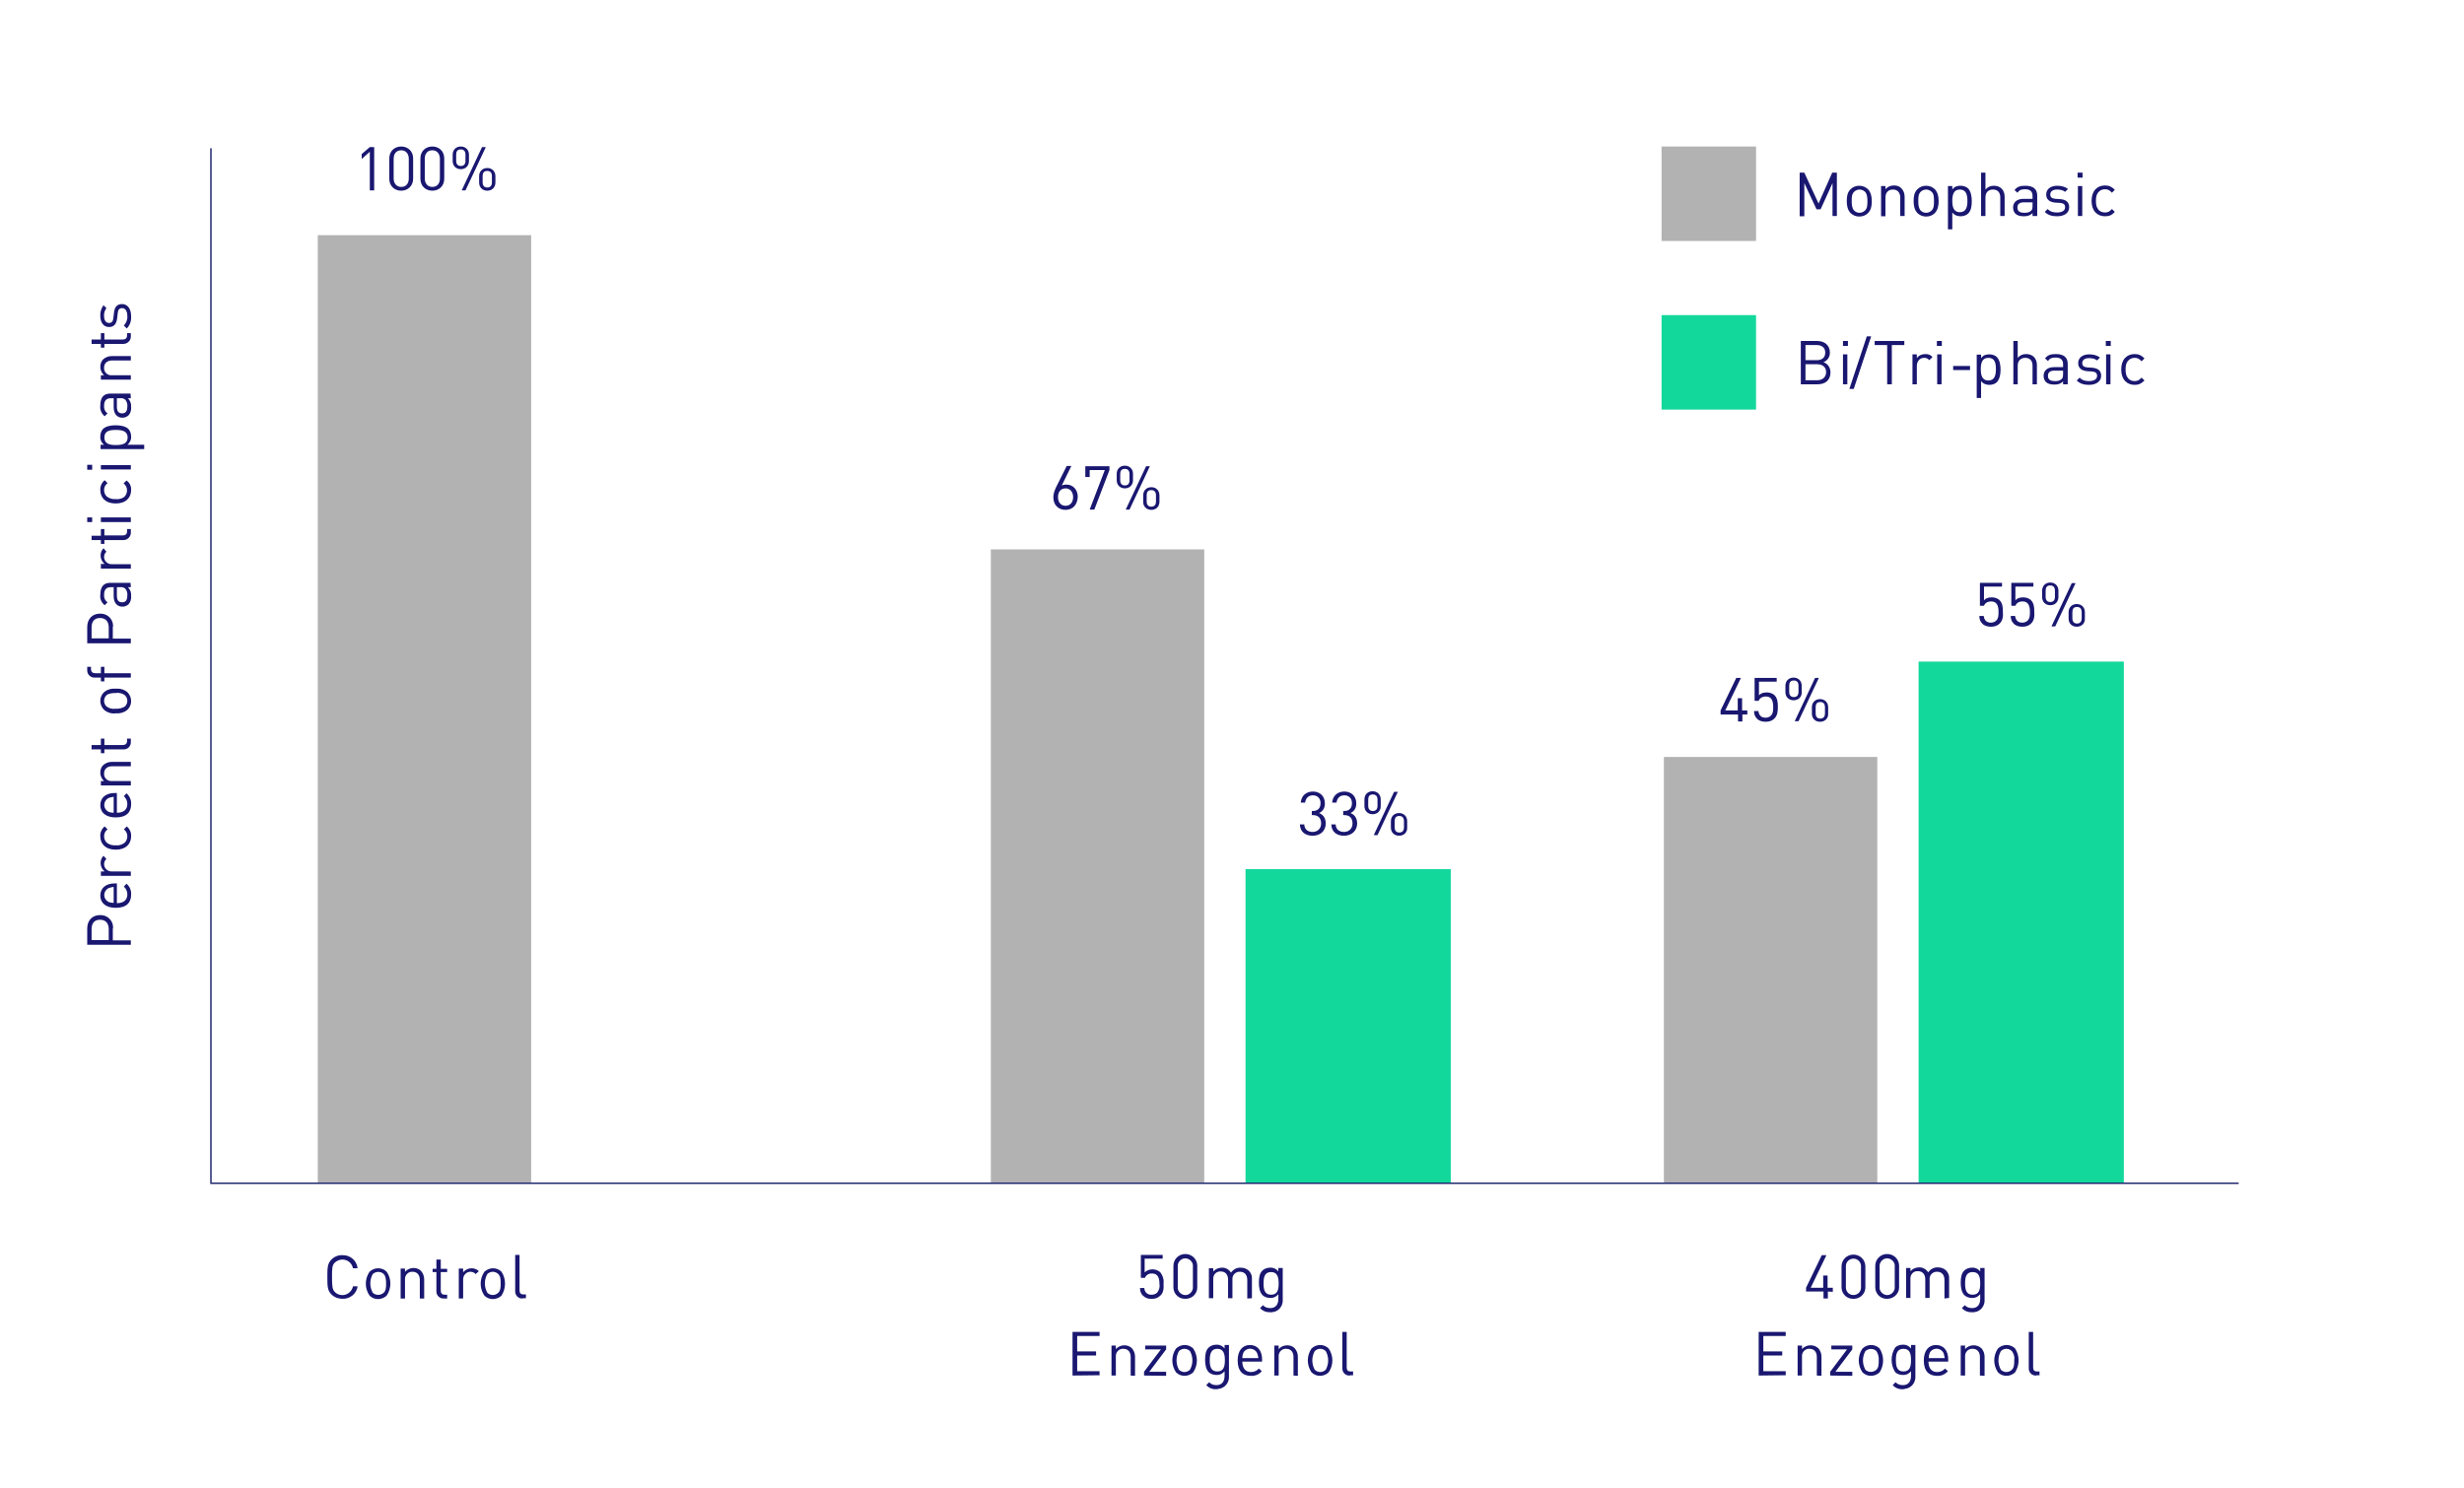
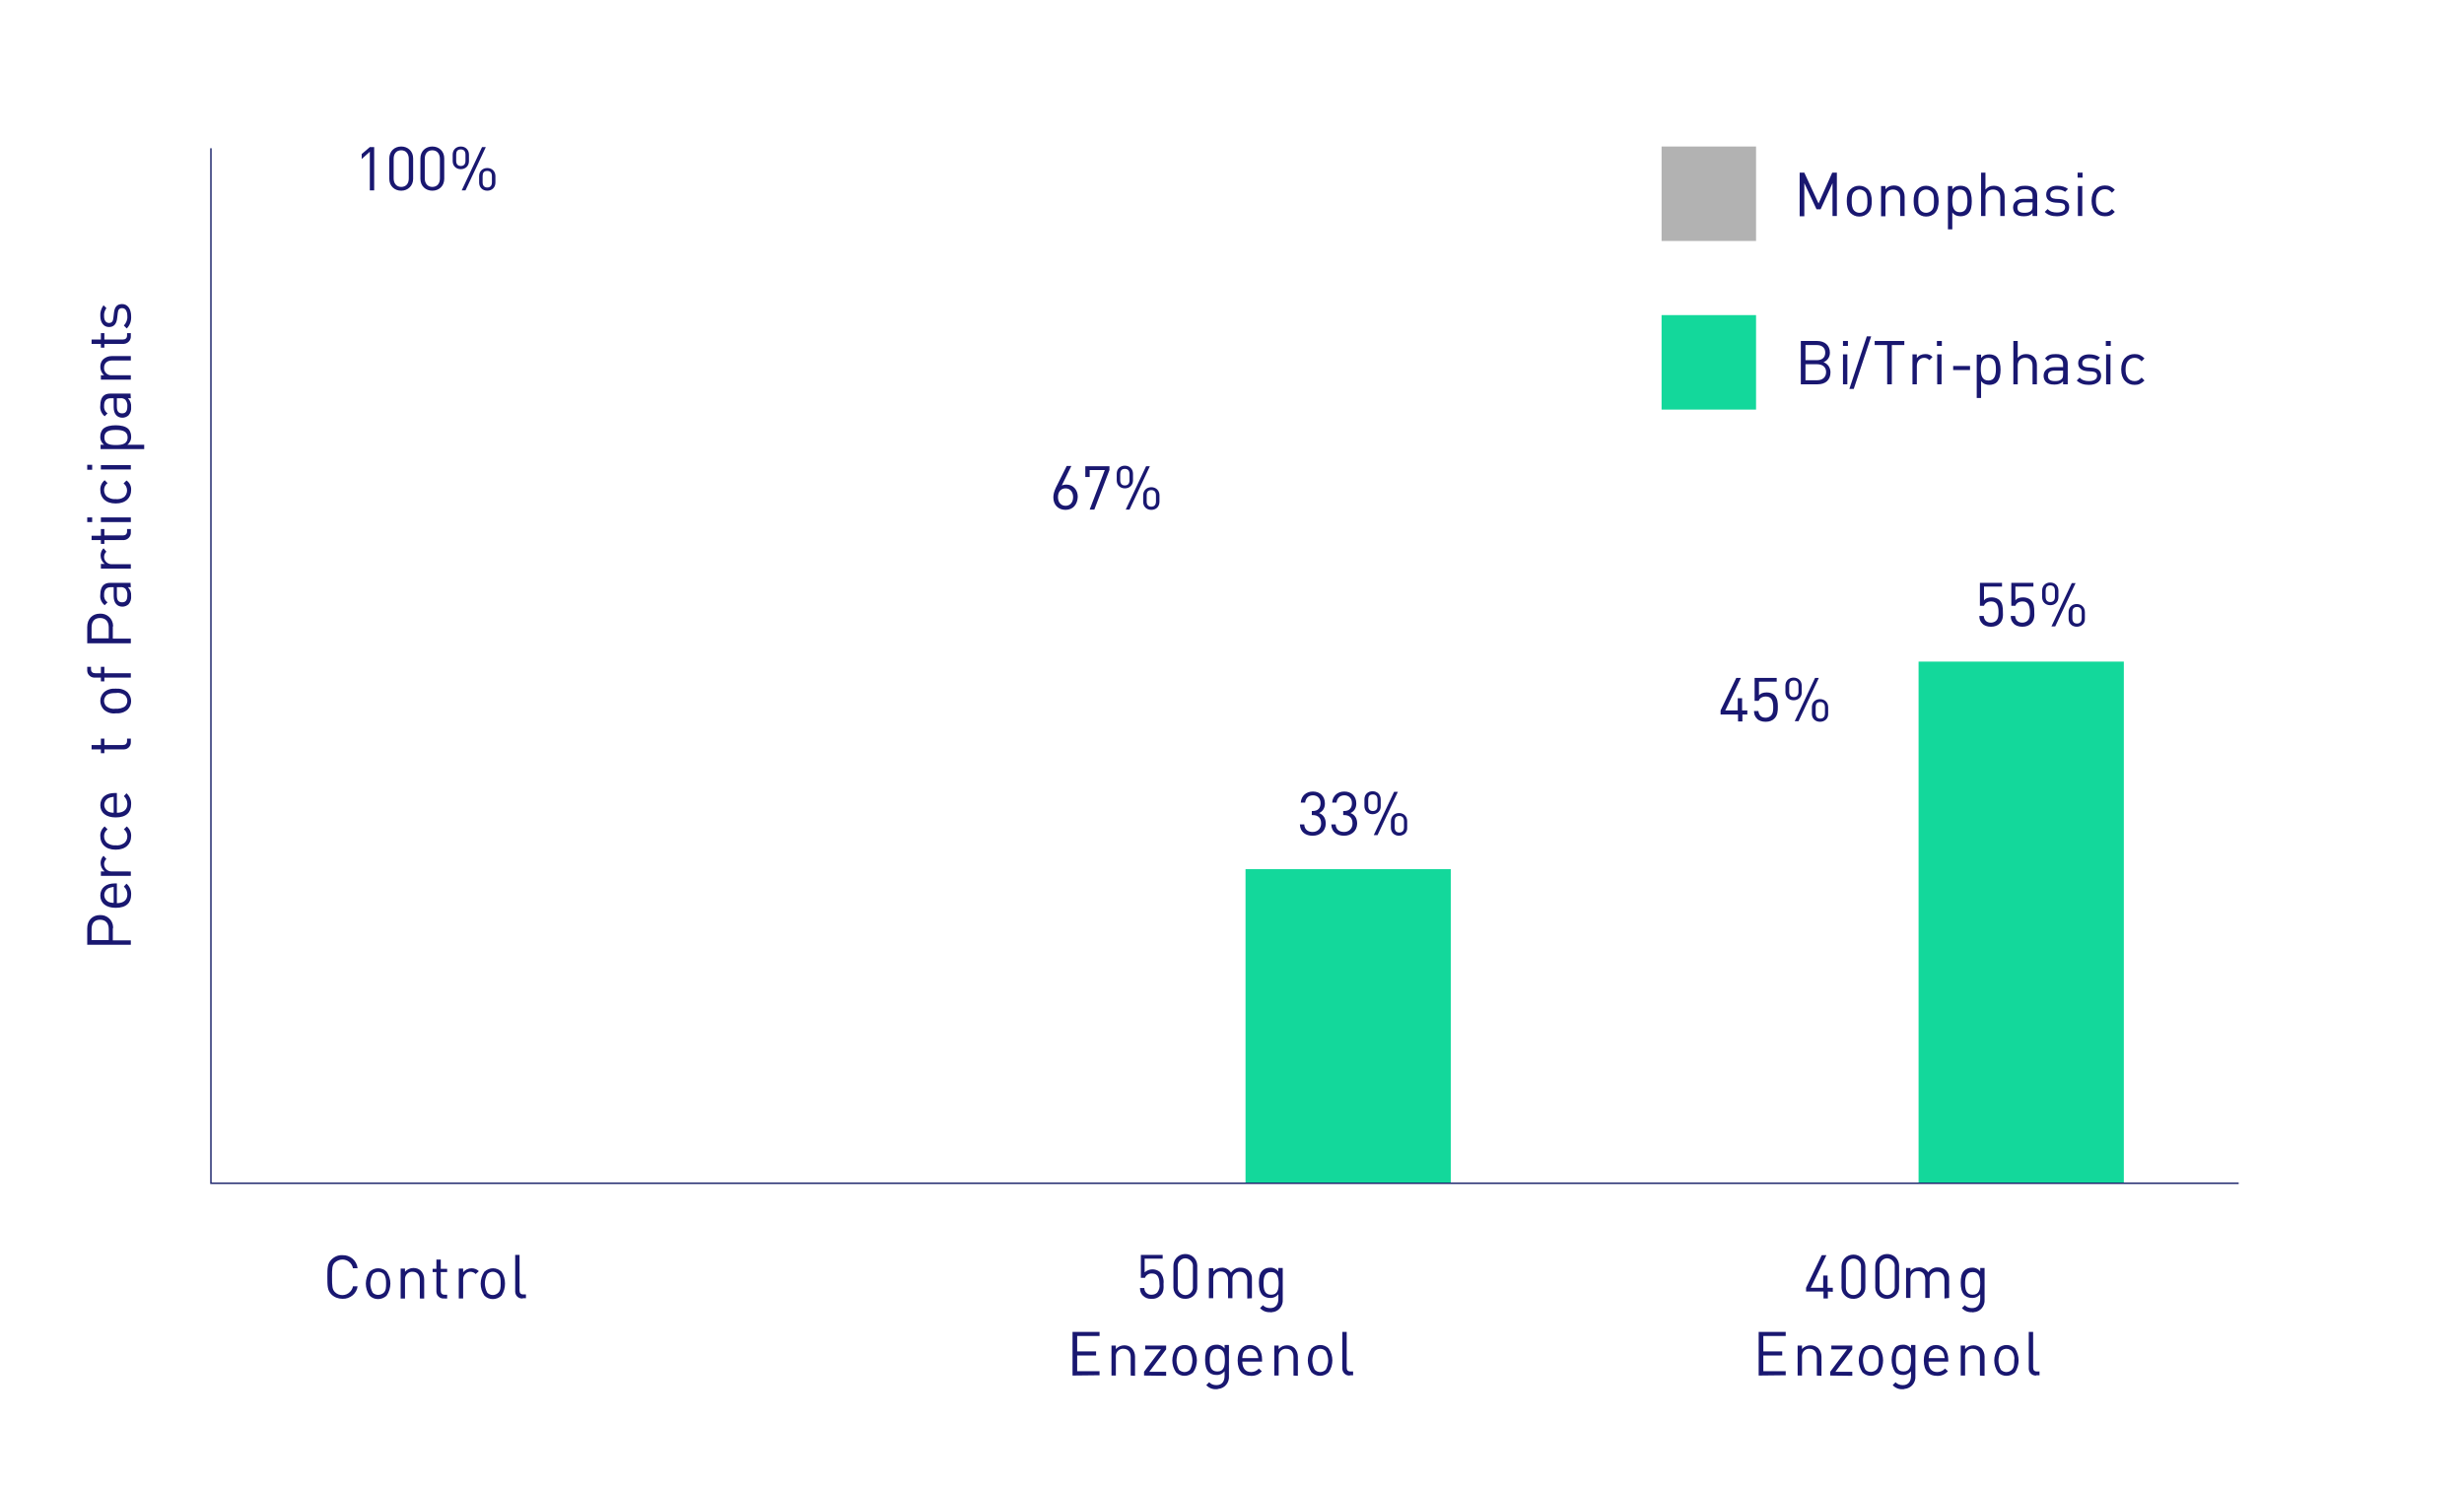
<svg xmlns="http://www.w3.org/2000/svg" id="图层_1" x="0px" y="0px" viewBox="0 0 847.5 512" style="enable-background:new 0 0 847.5 512;" xml:space="preserve">
  <style type="text/css"> .st0{fill:#B2B2B2;} .st1{fill:#13D89B;} .st2{fill:#1E266D;} .st3{enable-background:new ;} .st4{fill:#191770;} </style>
  <title>graphic redraw_3</title>
  <g>
    <g>
-       <path class="st0" d="M109.3,80.9h73.4v326.2h-73.4V80.9z M340.8,189h73.4v218.1h-73.4V189z M572.3,260.4h73.4v146.7h-73.4V260.4z" />
-     </g>
+       </g>
  </g>
  <path class="st1" d="M428.4,299h70.6v108.1h-70.6V299z M659.9,227.6h70.6v179.5h-70.6V227.6L659.9,227.6z" />
  <g>
    <polygon class="st2" points="770,407.3 72.3,407.3 72.3,51 72.8,51 72.8,406.8 770,406.8 " />
  </g>
  <g class="st3">
    <path class="st4" d="M127.2,65.5V52.2l-2.8,2.5v-1.7l2.8-2.4h1.5v14.9H127.2z" />
    <path class="st4" d="M138,65.6c-2.3,0-4.1-1.6-4.1-4.1v-7c0-2.5,1.8-4.1,4.1-4.1s4.1,1.6,4.1,4.1v7C142.1,63.9,140.3,65.6,138,65.6 z M140.6,54.6c0-1.6-0.9-2.9-2.6-2.9s-2.6,1.2-2.6,2.9v6.8c0,1.6,0.9,2.9,2.6,2.9s2.6-1.2,2.6-2.9V54.6z" />
    <path class="st4" d="M148.7,65.6c-2.3,0-4.1-1.6-4.1-4.1v-7c0-2.5,1.8-4.1,4.1-4.1s4.1,1.6,4.1,4.1v7 C152.8,63.9,151.1,65.6,148.7,65.6z M151.3,54.6c0-1.6-0.9-2.9-2.6-2.9s-2.6,1.2-2.6,2.9v6.8c0,1.6,0.9,2.9,2.6,2.9 s2.6-1.2,2.6-2.9V54.6z" />
  </g>
  <g class="st3">
    <path class="st4" d="M158.5,58.2c-1.6,0-2.8-1.1-2.8-2.8v-2.2c0-1.7,1.2-2.8,2.8-2.8c1.6,0,2.8,1.1,2.8,2.8v2.2 C161.3,57.1,160.1,58.2,158.5,58.2z M160.1,53.2c0-1.1-0.5-1.8-1.6-1.8c-1.2,0-1.6,0.7-1.6,1.8v2.1c0,1.1,0.5,1.8,1.6,1.8 s1.6-0.7,1.6-1.8V53.2z M160.1,65.5h-1.3l7-14.9h1.3L160.1,65.5z M167.6,65.6c-1.6,0-2.8-1.1-2.8-2.8v-2.2c0-1.7,1.2-2.8,2.8-2.8 c1.6,0,2.8,1.1,2.8,2.8v2.2C170.4,64.5,169.2,65.6,167.6,65.6z M169.2,60.6c0-1.1-0.5-1.8-1.6-1.8c-1.2,0-1.6,0.7-1.6,1.8v2.1 c0,1.1,0.5,1.8,1.6,1.8c1.1,0,1.6-0.7,1.6-1.8V60.6z" />
  </g>
  <g class="st3">
    <path class="st4" d="M366.5,175.4c-2.5,0-4.2-1.7-4.2-4.3c0-1.1,0.3-2.1,0.9-3.4l3.7-7.4h1.6l-3.3,6.7c0.5-0.2,1-0.3,1.6-0.3 c2.3,0,3.9,1.8,3.9,4.2C370.6,173.5,369.1,175.4,366.5,175.4z M366.5,168c-1.6,0-2.6,1.2-2.6,3c0,1.8,1,3,2.6,3s2.6-1.2,2.6-3 C369.1,169.4,368.2,168,366.5,168z" />
    <path class="st4" d="M376.4,175.3h-1.6l5.2-13.6h-5.2v2.4h-1.5v-3.7h8.3v1.3L376.4,175.3z" />
  </g>
  <g class="st3">
    <path class="st4" d="M386.9,168c-1.6,0-2.8-1.1-2.8-2.8V163c0-1.7,1.2-2.8,2.8-2.8c1.6,0,2.8,1.1,2.8,2.8v2.2 C389.7,166.9,388.5,168,386.9,168z M388.5,163.1c0-1.1-0.5-1.8-1.6-1.8c-1.2,0-1.6,0.7-1.6,1.8v2.1c0,1.1,0.5,1.8,1.6,1.8 s1.6-0.7,1.6-1.8V163.1z M388.5,175.3h-1.3l7-14.9h1.3L388.5,175.3z M396,175.4c-1.6,0-2.8-1.1-2.8-2.8v-2.2c0-1.7,1.2-2.8,2.8-2.8 c1.6,0,2.8,1.1,2.8,2.8v2.2C398.8,174.3,397.6,175.4,396,175.4z M397.6,170.4c0-1.1-0.5-1.8-1.6-1.8c-1.2,0-1.6,0.7-1.6,1.8v2.1 c0,1.1,0.5,1.8,1.6,1.8c1.1,0,1.6-0.7,1.6-1.8V170.4z" />
  </g>
  <g class="st3">
    <path class="st4" d="M451.5,287.5c-2.4,0-4.3-1.2-4.4-3.9h1.5c0.1,1.9,1.4,2.6,2.9,2.6c1.6,0,2.9-1.1,2.9-2.9 c0-1.8-0.9-2.9-2.9-2.9h-0.3V279h0.3c1.8,0,2.7-1,2.7-2.7c0-1.8-1.2-2.7-2.6-2.7c-1.6,0-2.5,1-2.7,2.5h-1.5 c0.2-2.4,1.9-3.8,4.2-3.8c2.4,0,4.1,1.6,4.1,4.1c0,1.6-0.7,2.7-2,3.3c1.5,0.6,2.3,1.8,2.3,3.7C455.9,286,454,287.5,451.5,287.5z" />
    <path class="st4" d="M462.3,287.5c-2.4,0-4.3-1.2-4.4-3.9h1.5c0.1,1.9,1.4,2.6,2.9,2.6c1.6,0,2.9-1.1,2.9-2.9 c0-1.8-0.9-2.9-2.9-2.9h-0.3V279h0.3c1.8,0,2.7-1,2.7-2.7c0-1.8-1.2-2.7-2.6-2.7c-1.6,0-2.5,1-2.7,2.5h-1.5 c0.2-2.4,1.9-3.8,4.2-3.8c2.4,0,4.1,1.6,4.1,4.1c0,1.6-0.7,2.7-2,3.3c1.5,0.6,2.3,1.8,2.3,3.7C466.7,286,464.7,287.5,462.3,287.5z" />
  </g>
  <g class="st3">
    <path class="st4" d="M472.1,280.1c-1.6,0-2.8-1.1-2.8-2.8V275c0-1.7,1.2-2.8,2.8-2.8c1.6,0,2.8,1.1,2.8,2.8v2.2 C475,279,473.7,280.1,472.1,280.1z M473.8,275.1c0-1.1-0.5-1.8-1.6-1.8c-1.2,0-1.6,0.7-1.6,1.8v2.1c0,1.1,0.5,1.8,1.6,1.8 s1.6-0.7,1.6-1.8V275.1z M473.8,287.3h-1.3l7-14.9h1.3L473.8,287.3z M481.2,287.5c-1.6,0-2.8-1.1-2.8-2.8v-2.2 c0-1.7,1.2-2.8,2.8-2.8c1.6,0,2.8,1.1,2.8,2.8v2.2C484.1,286.3,482.9,287.5,481.2,287.5z M482.9,282.5c0-1.1-0.5-1.8-1.6-1.8 c-1.2,0-1.6,0.7-1.6,1.8v2.1c0,1.1,0.5,1.8,1.6,1.8c1.1,0,1.6-0.7,1.6-1.8V282.5z" />
  </g>
  <g class="st3">
    <path class="st4" d="M599.3,245.8v2.4h-1.5v-2.4h-6v-1.4l5.4-11.2h1.6l-5.4,11.2h4.3v-4.2h1.5v4.2h1.8v1.4H599.3z" />
    <path class="st4" d="M610.3,247.2c-0.7,0.7-1.7,1.1-3,1.1c-1.3,0-2.4-0.4-3-1.1c-0.7-0.7-1-1.5-1-2.6h1.5c0.2,1.5,1,2.3,2.5,2.3 c0.7,0,1.4-0.3,1.8-0.7c0.8-0.8,0.8-2,0.8-3c0-1.8-0.4-3.6-2.5-3.6c-1.3,0-2.2,0.6-2.5,1.5h-1.4v-7.9h7.6v1.3H605v4.7 c0.6-0.7,1.5-1,2.7-1c1.1,0,2,0.4,2.6,0.9c1.1,1.1,1.2,2.6,1.2,4C611.5,244.7,611.4,246.1,610.3,247.2z" />
  </g>
  <g class="st3">
    <path class="st4" d="M616.9,240.9c-1.6,0-2.8-1.1-2.8-2.8v-2.2c0-1.7,1.2-2.8,2.8-2.8c1.6,0,2.8,1.1,2.8,2.8v2.2 C619.8,239.8,618.5,240.9,616.9,240.9z M618.6,235.9c0-1.1-0.5-1.8-1.6-1.8c-1.2,0-1.6,0.7-1.6,1.8v2.1c0,1.1,0.5,1.8,1.6,1.8 s1.6-0.7,1.6-1.8V235.9z M618.6,248.1h-1.3l7-14.9h1.3L618.6,248.1z M626,248.3c-1.6,0-2.8-1.1-2.8-2.8v-2.2c0-1.7,1.2-2.8,2.8-2.8 c1.6,0,2.8,1.1,2.8,2.8v2.2C628.9,247.2,627.6,248.3,626,248.3z M627.7,243.3c0-1.1-0.5-1.8-1.6-1.8c-1.2,0-1.6,0.7-1.6,1.8v2.1 c0,1.1,0.5,1.8,1.6,1.8c1.1,0,1.6-0.7,1.6-1.8V243.3z" />
  </g>
  <g class="st3">
    <path class="st4" d="M687.8,214.5c-0.7,0.7-1.7,1.1-3,1.1c-1.3,0-2.4-0.4-3-1.1c-0.7-0.7-1-1.5-1-2.6h1.5c0.2,1.5,1,2.3,2.5,2.3 c0.7,0,1.4-0.3,1.8-0.7c0.8-0.8,0.8-2,0.8-3c0-1.8-0.4-3.6-2.5-3.6c-1.3,0-2.2,0.6-2.5,1.5h-1.4v-7.9h7.6v1.3h-6.2v4.7 c0.6-0.7,1.5-1,2.7-1c1.1,0,2,0.4,2.6,0.9c1.1,1.1,1.2,2.6,1.2,4C689,212,688.9,213.4,687.8,214.5z" />
    <path class="st4" d="M698.6,214.5c-0.7,0.7-1.7,1.1-3,1.1c-1.3,0-2.4-0.4-3-1.1c-0.7-0.7-1-1.5-1-2.6h1.5c0.2,1.5,1,2.3,2.5,2.3 c0.7,0,1.4-0.3,1.8-0.7c0.8-0.8,0.8-2,0.8-3c0-1.8-0.4-3.6-2.5-3.6c-1.3,0-2.2,0.6-2.5,1.5h-1.4v-7.9h7.6v1.3h-6.2v4.7 c0.6-0.7,1.5-1,2.7-1c1.1,0,2,0.4,2.6,0.9c1.1,1.1,1.2,2.6,1.2,4C699.8,212,699.7,213.4,698.6,214.5z" />
  </g>
  <g class="st3">
    <path class="st4" d="M705.2,208.2c-1.6,0-2.8-1.1-2.8-2.8v-2.2c0-1.7,1.2-2.8,2.8-2.8c1.6,0,2.8,1.1,2.8,2.8v2.2 C708,207.1,706.8,208.2,705.2,208.2z M706.8,203.2c0-1.1-0.5-1.8-1.6-1.8c-1.2,0-1.6,0.7-1.6,1.8v2.1c0,1.1,0.5,1.8,1.6,1.8 s1.6-0.7,1.6-1.8V203.2z M706.9,215.5h-1.3l7-14.9h1.3L706.9,215.5z M714.3,215.6c-1.6,0-2.8-1.1-2.8-2.8v-2.2 c0-1.7,1.2-2.8,2.8-2.8c1.6,0,2.8,1.1,2.8,2.8v2.2C717.2,214.5,715.9,215.6,714.3,215.6z M716,210.6c0-1.1-0.5-1.8-1.6-1.8 c-1.2,0-1.6,0.7-1.6,1.8v2.1c0,1.1,0.5,1.8,1.6,1.8c1.1,0,1.6-0.7,1.6-1.8V210.6z" />
  </g>
  <path class="st4" d="M117.8,446.8c-1.4,0-2.8-0.5-3.8-1.5c-1.4-1.4-1.4-2.9-1.4-6s0-4.6,1.4-6c1-1,2.4-1.6,3.8-1.5 c2.6-0.1,4.9,1.8,5.2,4.5h-1.6c-0.3-1.7-1.8-3-3.6-3c-1,0-1.9,0.4-2.6,1c-1,1-1,2-1,5.1s0.1,4.2,1,5.1c1.4,1.4,3.8,1.4,5.2-0.1 c0.5-0.5,0.9-1.2,1-1.9h1.6C122.7,445,120.4,446.9,117.8,446.8z" />
  <path class="st4" d="M133,445.7c-1.7,1.6-4.3,1.6-5.9,0c-1.7-2.5-1.7-5.7,0-8.2c1.7-1.6,4.3-1.6,5.9,0 C134.7,439.9,134.7,443.2,133,445.7z M132,438.3c-1-1-2.7-1-3.8,0c-1.1,2-1.1,4.4,0,6.4c1,1,2.7,1,3.8,0c0.8-0.8,0.8-2,0.8-3.2 S132.7,439.1,132,438.3z" />
  <path class="st4" d="M144.4,446.7v-6.4c0-1.8-1-2.8-2.5-2.8c-1.3-0.1-2.5,0.9-2.6,2.3c0,0.2,0,0.3,0,0.5v6.4h-1.5v-10.3h1.5v1.1 c0.7-0.8,1.8-1.3,2.9-1.3c1,0,1.9,0.3,2.6,1c0.7,0.8,1.1,1.8,1.1,2.9v6.6L144.4,446.7z" />
  <path class="st4" d="M152.7,446.7c-1.4,0.1-2.6-1-2.6-2.4c0-0.1,0-0.3,0-0.4v-6.3h-1.3v-1.1h1.3v-3.2h1.5v3.2h2.2v1.1h-2.2v6.3 c0,1,0.4,1.5,1.4,1.5h0.8v1.3H152.7z" />
  <path class="st4" d="M163.6,438.3c-0.4-0.5-1.1-0.8-1.8-0.8c-1.4,0-2.5,1.2-2.5,2.6c0,0.1,0,0.1,0,0.2v6.4h-1.5v-10.3h1.5v1.3 c0.7-0.9,1.8-1.4,2.9-1.4c0.9,0,1.8,0.3,2.5,1L163.6,438.3z" />
  <path class="st4" d="M172.5,445.7c-1.7,1.6-4.3,1.6-5.9,0c-1.7-2.5-1.7-5.7,0-8.2c1.7-1.6,4.3-1.6,5.9,0 C174.1,439.9,174.1,443.2,172.5,445.7z M171.4,438.3c-0.5-0.5-1.2-0.8-1.9-0.8c-0.7,0-1.4,0.3-1.9,0.8c-1.1,2-1.1,4.4,0,6.4 c0.5,0.5,1.2,0.8,1.9,0.8c0.7,0,1.4-0.3,1.9-0.8c0.8-0.8,0.8-2,0.8-3.2S172.2,439.1,171.4,438.3z" />
  <path class="st4" d="M179.8,446.7c-1.4,0.1-2.5-0.9-2.6-2.3c0-0.2,0-0.3,0-0.5v-12.2h1.5v12.1c0,1,0.3,1.5,1.4,1.5h0.8v1.3H179.8z" />
  <path class="st4" d="M399.1,445.7c-0.8,0.8-1.9,1.2-3,1.1c-1.1,0.1-2.2-0.3-3-1.1c-0.7-0.7-1-1.6-1-2.6h1.5c0,1.3,1,2.3,2.3,2.3 c0.1,0,0.1,0,0.2,0c0.7,0,1.3-0.2,1.9-0.7c0.7-0.9,1-2,0.8-3c0-1.8-0.4-3.6-2.5-3.6c-1.1-0.1-2.1,0.5-2.5,1.5h-1.4v-7.9h7.5v1.3 h-6.2v4.7c1.5-1.3,3.7-1.4,5.3-0.1c0.9,1.1,1.4,2.6,1.2,4C400.3,443.3,400.2,444.7,399.1,445.7z" />
  <path class="st4" d="M407.7,446.8c-2.2,0.1-4-1.6-4.1-3.8c0-0.1,0-0.2,0-0.3v-7c-0.1-2.3,1.6-4.2,3.9-4.3s4.2,1.6,4.3,3.9 c0,0.1,0,0.3,0,0.4v7c0.1,2.2-1.6,4-3.8,4.1C408,446.8,407.8,446.8,407.7,446.8z M410.3,435.8c0.2-1.4-0.9-2.7-2.3-2.9 c-1.4-0.2-2.7,0.9-2.9,2.3c0,0.2,0,0.4,0,0.6v6.8c-0.2,1.4,0.9,2.7,2.3,2.9c1.4,0.2,2.7-0.9,2.9-2.3c0-0.2,0-0.4,0-0.6V435.8z" />
  <path class="st4" d="M429,446.7v-6.4c0-1.8-1-2.8-2.5-2.8c-1.3-0.1-2.5,0.9-2.6,2.2c0,0.1,0,0.2,0,0.4v6.5h-1.5v-6.4 c0-1.8-1-2.8-2.5-2.8c-1.4-0.1-2.5,0.9-2.6,2.3c0,0.2,0,0.3,0,0.5v6.4h-1.5v-10.3h1.5v1.1c0.7-0.8,1.8-1.3,2.9-1.3 c1.3-0.1,2.5,0.6,3.2,1.7c0.8-1.1,2-1.8,3.4-1.7c1,0,1.9,0.3,2.7,1c0.8,0.8,1.2,1.8,1.1,2.9v6.6L429,446.7z" />
  <path class="st4" d="M436.9,451.4c-1.3,0.1-2.6-0.4-3.5-1.4l1-1c0.6,0.7,1.5,1,2.5,1c2,0,2.8-1.4,2.8-3.2v-1.6 c-0.7,0.9-1.8,1.4-2.9,1.3c-0.9,0-1.8-0.3-2.5-0.9c-1-1-1.3-2.6-1.3-4.3s0.2-3.3,1.3-4.3c0.7-0.6,1.6-0.9,2.5-0.9 c1.1-0.1,2.2,0.4,2.9,1.3v-1.2h1.5V447c0.2,2.3-1.5,4.3-3.7,4.4C437.3,451.5,437.1,451.5,436.9,451.4z M437.2,437.6 c-2.3,0-2.6,1.9-2.6,3.9s0.3,3.9,2.6,3.9s2.6-1.9,2.6-3.9S439.4,437.6,437.2,437.6L437.2,437.6z" />
  <path class="st4" d="M368.9,473.2v-15h9.3v1.4h-7.7v5.3h6.5v1.4h-6.5v5.4h7.7v1.4L368.9,473.2z" />
  <path class="st4" d="M388.9,473.2v-6.4c0-1.8-1-2.8-2.5-2.8c-1.3-0.1-2.5,0.9-2.6,2.3c0,0.2,0,0.3,0,0.5v6.4h-1.5v-10.3h1.5v1.2 c0.7-0.8,1.8-1.3,2.9-1.3c1,0,1.9,0.3,2.6,1c0.7,0.8,1.1,1.8,1.1,2.9v6.6L388.9,473.2z" />
  <path class="st4" d="M393.5,473.2v-1.3l5.8-7.7h-5.4v-1.3h7.2v1.3l-5.8,7.7h5.8v1.4L393.5,473.2z" />
  <path class="st4" d="M410.4,472.1c-1.7,1.6-4.3,1.6-5.9,0c-1.7-2.5-1.7-5.7,0-8.2c1.7-1.6,4.3-1.6,5.9,0 C412.1,466.4,412.1,469.6,410.4,472.1z M409.3,464.8c-0.5-0.5-1.2-0.8-1.9-0.8c-0.7,0-1.4,0.3-1.9,0.8c-1.1,2-1.1,4.4,0,6.4 c0.5,0.5,1.2,0.8,1.9,0.8c0.7,0,1.4-0.3,1.9-0.8C410.4,469.2,410.4,466.8,409.3,464.8z" />
  <path class="st4" d="M418.4,477.9c-1.3,0.1-2.6-0.4-3.5-1.4l1-1c0.6,0.7,1.5,1,2.5,1c2,0,2.8-1.4,2.8-3.2v-1.6 c-0.7,0.9-1.8,1.4-2.9,1.3c-0.9,0-1.8-0.3-2.5-0.9c-1-1-1.3-2.6-1.3-4.3s0.2-3.3,1.3-4.3c0.7-0.6,1.6-0.9,2.5-0.9 c1.1-0.1,2.2,0.4,2.9,1.3v-1.2h1.5v10.6c0.2,2.3-1.4,4.3-3.7,4.5C418.9,477.9,418.6,477.9,418.4,477.9z M418.7,464 c-2.2,0-2.6,1.9-2.6,3.9s0.3,3.9,2.6,3.9s2.6-1.9,2.6-3.9S420.9,464,418.7,464L418.7,464z" />
  <path class="st4" d="M427.3,468.4c0,2.3,1.1,3.6,3,3.6c1,0,2-0.4,2.7-1.2l1,0.9c-0.9,1.1-2.3,1.7-3.8,1.6c-2.7,0-4.5-1.6-4.5-5.3 c0-3.3,1.6-5.3,4.2-5.3s4.2,1.9,4.2,5v0.7H427.3z M432.4,465.5c-0.6-1.3-2.2-1.9-3.5-1.3c-0.6,0.3-1.1,0.7-1.3,1.3 c-0.2,0.5-0.3,1.1-0.3,1.7h5.5C432.8,466.7,432.6,466.1,432.4,465.5z" />
  <path class="st4" d="M444.9,473.2v-6.4c0-1.8-1-2.8-2.5-2.8c-1.3-0.1-2.5,0.9-2.6,2.3c0,0.2,0,0.3,0,0.5v6.4h-1.5v-10.3h1.5v1.2 c0.7-0.8,1.8-1.3,2.9-1.3c1,0,1.9,0.3,2.6,1c0.7,0.8,1.1,1.8,1.1,2.9v6.6L444.9,473.2z" />
  <path class="st4" d="M457,472.1c-1.7,1.6-4.3,1.6-5.9,0c-1.7-2.5-1.7-5.7,0-8.2c1.7-1.6,4.3-1.6,5.9,0 C458.7,466.4,458.7,469.6,457,472.1z M456,464.8c-0.5-0.5-1.2-0.8-1.9-0.8c-0.7,0-1.4,0.3-1.9,0.8c-1.1,2-1.1,4.4,0,6.4 c0.5,0.5,1.2,0.8,1.9,0.8c0.7,0,1.4-0.3,1.9-0.8C457.1,469.2,457.1,466.8,456,464.8z" />
  <path class="st4" d="M464.3,473.2c-1.4,0.1-2.5-0.9-2.6-2.3c0-0.2,0-0.3,0-0.5v-12.2h1.5v12.1c0,1,0.3,1.5,1.4,1.5h0.8v1.3H464.3z" />
  <path class="st4" d="M628.7,444.3v2.4h-1.5v-2.4h-6V443l5.4-11.2h1.6l-5.4,11.2h4.3v-4.2h1.5v4.2h1.8v1.4L628.7,444.3z" />
  <path class="st4" d="M637.5,446.8c-2.2,0.1-4-1.6-4.1-3.8c0-0.1,0-0.2,0-0.3v-7c0-2.3,1.8-4.1,4.1-4.1c2.3,0,4.1,1.8,4.1,4.1 c0,0,0,0,0,0v7c0.1,2.2-1.6,4-3.8,4.1C637.7,446.8,637.6,446.8,637.5,446.8z M640.1,435.8c0.1-1.4-0.9-2.7-2.4-2.8 c-1.4-0.1-2.7,0.9-2.8,2.4c0,0.2,0,0.3,0,0.5v6.8c-0.1,1.4,0.9,2.7,2.4,2.8c1.4,0.1,2.7-0.9,2.8-2.4c0-0.2,0-0.3,0-0.5V435.8z" />
  <path class="st4" d="M649.1,446.8c-2.2,0.1-4-1.6-4.1-3.8c0-0.1,0-0.2,0-0.3v-7c-0.1-2.3,1.6-4.2,3.9-4.3c2.3-0.1,4.2,1.6,4.3,3.9 c0,0.1,0,0.3,0,0.4v7c0.1,2.2-1.7,4-3.9,4.1C649.2,446.8,649.2,446.8,649.1,446.8z M651.7,435.8c0.2-1.4-0.9-2.7-2.3-2.9 s-2.7,0.9-2.9,2.3c0,0.2,0,0.4,0,0.6v6.8c-0.2,1.4,0.9,2.7,2.3,2.9s2.7-0.9,2.9-2.3c0-0.2,0-0.4,0-0.6V435.8z" />
  <path class="st4" d="M668.8,446.7v-6.4c0-1.8-1-2.8-2.5-2.8c-1.3-0.1-2.5,0.9-2.6,2.2c0,0.1,0,0.2,0,0.3v6.5h-1.5v-6.4 c0-1.8-1-2.8-2.5-2.8c-1.4-0.1-2.5,0.9-2.6,2.3c0,0.2,0,0.3,0,0.5v6.4h-1.5v-10.3h1.5v1.1c0.7-0.8,1.8-1.3,2.9-1.3 c1.3-0.1,2.5,0.6,3.2,1.7c0.8-1.1,2-1.8,3.4-1.7c1,0,1.9,0.3,2.7,1c0.8,0.8,1.2,1.8,1.1,2.9v6.6L668.8,446.7z" />
  <path class="st4" d="M678.3,451.4c-1.3,0.1-2.6-0.4-3.5-1.4l1-1c0.6,0.7,1.5,1,2.5,1c2,0,2.8-1.4,2.8-3.2v-1.6 c-0.7,0.9-1.8,1.4-2.9,1.3c-0.9,0-1.8-0.3-2.5-0.9c-1-1-1.3-2.6-1.3-4.3s0.2-3.3,1.3-4.3c0.7-0.6,1.6-0.9,2.5-0.9 c1.1-0.1,2.2,0.4,2.9,1.3v-1.2h1.5V447c0.2,2.3-1.5,4.3-3.7,4.4C678.7,451.5,678.5,451.5,678.3,451.4z M678.5,437.6 c-2.3,0-2.6,1.9-2.6,3.9s0.3,3.9,2.6,3.9s2.6-1.9,2.6-3.9S680.8,437.6,678.5,437.6L678.5,437.6z" />
  <path class="st4" d="M604.9,473.2v-15h9.3v1.4h-7.7v5.3h6.5v1.4h-6.5v5.4h7.7v1.4L604.9,473.2z" />
  <path class="st4" d="M624.9,473.2v-6.4c0-1.8-1-2.8-2.5-2.8c-1.3-0.1-2.5,0.9-2.6,2.3c0,0.2,0,0.3,0,0.5v6.4h-1.5v-10.3h1.5v1.2 c0.7-0.8,1.8-1.3,2.9-1.3c1,0,1.9,0.3,2.7,1c0.7,0.8,1.1,1.8,1.1,2.9v6.6L624.9,473.2z" />
  <path class="st4" d="M629.5,473.2v-1.3l5.8-7.7h-5.4v-1.3h7.2v1.3l-5.8,7.7h5.8v1.4L629.5,473.2z" />
  <path class="st4" d="M646.5,472.1c-1.7,1.6-4.3,1.6-5.9,0c-1.7-2.5-1.7-5.7,0-8.2c1.7-1.6,4.3-1.6,5.9,0 C648.1,466.4,648.1,469.6,646.5,472.1z M645.4,464.8c-1-1-2.7-1-3.8,0c-1.1,2-1.1,4.4,0,6.4c1,1,2.7,1,3.8,0c0.8-0.8,0.8-2,0.8-3.2 C646.3,466.9,646,465.7,645.4,464.8z" />
  <path class="st4" d="M654.5,477.9c-1.3,0.1-2.6-0.4-3.5-1.4l1-1c0.6,0.7,1.5,1,2.5,1c2,0,2.8-1.4,2.8-3.2v-1.6 c-0.7,0.9-1.8,1.4-2.9,1.3c-0.9,0-1.8-0.3-2.5-0.9c-1.7-2.6-1.7-6,0-8.6c0.7-0.6,1.6-0.9,2.5-0.9c1.1-0.1,2.2,0.4,2.9,1.3v-1.2h1.5 v10.6c0.2,2.3-1.4,4.3-3.7,4.5C654.9,477.9,654.7,477.9,654.5,477.9z M654.7,464c-2.3,0-2.6,1.9-2.6,3.9s0.3,3.9,2.6,3.9 s2.6-1.9,2.6-3.9S657,464,654.7,464L654.7,464z" />
  <path class="st4" d="M663.3,468.4c0,2.3,1.1,3.6,3,3.6c1,0,2-0.4,2.7-1.2l1,0.9c-1,1.1-2.3,1.7-3.8,1.6c-2.7,0-4.5-1.6-4.5-5.3 c0-3.3,1.6-5.3,4.2-5.3s4.2,1.9,4.2,5v0.7H663.3z M668.5,465.5c-0.6-1.3-2.2-1.9-3.5-1.3c-0.6,0.3-1.1,0.7-1.3,1.3 c-0.2,0.5-0.3,1.1-0.3,1.7h5.5C668.8,466.7,668.7,466.1,668.5,465.5L668.5,465.5z" />
  <path class="st4" d="M681,473.2v-6.4c0-1.8-1-2.8-2.5-2.8c-1.3-0.1-2.5,0.9-2.6,2.3c0,0.2,0,0.3,0,0.5v6.4h-1.5v-10.3h1.5v1.2 c0.7-0.8,1.8-1.3,2.9-1.3c1,0,1.9,0.3,2.7,1c0.7,0.8,1.1,1.8,1.1,2.9v6.6L681,473.2z" />
  <path class="st4" d="M693.1,472.1c-1.7,1.6-4.3,1.6-5.9,0c-1.7-2.5-1.7-5.7,0-8.2c1.7-1.6,4.3-1.6,5.9,0 C694.7,466.4,694.7,469.6,693.1,472.1z M692,464.8c-0.5-0.5-1.2-0.8-1.9-0.8c-0.7,0-1.4,0.3-1.9,0.8c-1.1,2-1.1,4.4,0,6.4 c0.5,0.5,1.2,0.8,1.9,0.8c0.7,0,1.4-0.3,1.9-0.8c0.8-0.8,0.8-2,0.8-3.2C693,466.9,692.7,465.7,692,464.8z" />
  <path class="st4" d="M700.4,473.2c-1.4,0.1-2.5-0.9-2.6-2.3c0-0.2,0-0.3,0-0.5v-12.2h1.5v12.1c0,1,0.3,1.5,1.4,1.5h0.8v1.3H700.4z" />
  <path class="st4" d="M38.8,319.5v4H45v1.5H30v-5.6c0-2.7,1.7-4.6,4.4-4.6c2.4-0.1,4.4,1.7,4.5,4.1C38.9,319.1,38.9,319.3,38.8,319.5 z M31.5,319.6v3.8h5.9v-3.8c0-1.9-1-3.2-3-3.2S31.5,317.7,31.5,319.6L31.5,319.6z" />
  <path class="st4" d="M40.2,310.7c2.3,0,3.6-1.1,3.6-3c0-1-0.4-2-1.2-2.7l0.9-1c1.1,0.9,1.7,2.3,1.6,3.8c0,2.7-1.6,4.5-5.3,4.5 c-3.3,0-5.3-1.6-5.3-4.2s1.9-4.2,5-4.2h0.7L40.2,310.7z M37.4,305.5c-1.3,0.6-1.9,2.2-1.3,3.5c0.3,0.6,0.7,1,1.3,1.3 c0.5,0.2,1.1,0.3,1.7,0.3v-5.5C38.5,305.2,37.9,305.3,37.4,305.5z" />
  <path class="st4" d="M36.6,295.5c-0.5,0.4-0.8,1.1-0.8,1.8c0,1.4,1.2,2.5,2.6,2.5c0.1,0,0.1,0,0.2,0H45v1.5H34.7v-1.5h1.3 c-0.9-0.7-1.4-1.8-1.4-2.9c0-0.9,0.3-1.8,1-2.5L36.6,295.5z" />
  <path class="st4" d="M45.1,287.7c0,2.6-1.8,4.6-5.3,4.6s-5.3-2-5.3-4.6c-0.1-1.3,0.5-2.6,1.5-3.4l1,1c-0.8,0.6-1.2,1.4-1.2,2.4 c0,0.9,0.4,1.9,1.2,2.4c0.8,0.5,1.8,0.8,2.8,0.7c1,0.1,1.9-0.1,2.8-0.7c0.8-0.5,1.2-1.5,1.2-2.4c0-0.9-0.4-1.8-1.2-2.4l1-1 C44.6,285.1,45.2,286.4,45.1,287.7z" />
  <path class="st4" d="M40.2,279.6c2.3,0,3.6-1.1,3.6-3c0-1-0.4-2-1.2-2.7l0.9-1c1.1,1,1.7,2.3,1.6,3.8c0,2.7-1.6,4.5-5.3,4.5 c-3.3,0-5.3-1.6-5.3-4.2s1.9-4.2,5-4.2h0.7L40.2,279.6z M37.4,274.5c-1.3,0.6-1.9,2.2-1.3,3.5c0.3,0.6,0.7,1,1.3,1.3 c0.5,0.2,1.1,0.3,1.7,0.3v-5.5C38.5,274.2,37.9,274.3,37.4,274.5L37.4,274.5z" />
-   <path class="st4" d="M45,263.6h-6.4c-1.8,0-2.8,1-2.8,2.5c-0.1,1.3,0.9,2.5,2.3,2.6c0.2,0,0.3,0,0.5,0H45v1.5H34.7v-1.5h1.1 c-0.8-0.7-1.3-1.8-1.3-2.9c0-1,0.3-1.9,1-2.6c0.8-0.7,1.8-1.1,2.9-1.1H45V263.6z" />
  <path class="st4" d="M45,255.2c0.1,1.4-1,2.6-2.4,2.6c-0.1,0-0.2,0-0.4,0h-6.3v1.3h-1.2v-1.3h-3.2v-1.5h3.2v-2.2h1.2v2.2h6.3 c0.9,0,1.5-0.4,1.5-1.4v-0.8H45V255.2z" />
  <path class="st4" d="M43.9,238.2c1.6,1.7,1.6,4.3,0,5.9c-1.1,1-2.6,1.4-4.1,1.3c-1.5,0.2-3-0.3-4.1-1.3c-1.6-1.7-1.6-4.3,0-5.9 c1.1-1,2.6-1.4,4.1-1.3C41.3,236.8,42.8,237.2,43.9,238.2z M36.6,239.2c-0.5,0.5-0.8,1.2-0.8,1.9c0,0.7,0.3,1.4,0.8,1.9 c0.9,0.7,2.1,1,3.2,0.8c1.1,0.1,2.3-0.2,3.2-0.8c0.5-0.5,0.8-1.2,0.8-1.9c0-0.7-0.3-1.4-0.8-1.9c-0.9-0.7-2.1-1-3.2-0.8 C38.7,238.4,37.4,238.5,36.6,239.2z" />
  <path class="st4" d="M35.9,231.6H45v1.5h-9.1v1.3h-1.2v-1.3h-2c-1.4,0.1-2.6-0.9-2.7-2.3c0-0.1,0-0.2,0-0.3v-1.1h1.3v0.8 c0,1,0.6,1.4,1.5,1.4h1.9v-2.2h1.2V231.6z" />
  <path class="st4" d="M38.8,215.7v4H45v1.6H30v-5.6c0-2.7,1.7-4.6,4.4-4.6c2.4-0.1,4.4,1.7,4.5,4.1C38.9,215.3,38.9,215.5,38.8,215.7 z M31.5,215.8v3.8h5.9v-3.8c0-1.9-1-3.2-3-3.2S31.5,213.9,31.5,215.8z" />
  <path class="st4" d="M45,202h-1c0.8,0.8,1.2,1.9,1.1,3c0.1,1.1-0.2,2.1-0.9,2.9c-0.6,0.5-1.3,0.8-2.1,0.8c-1.8,0-3-1.3-3-3.6V202h-1 c-1.5,0-2.3,0.8-2.3,2.6c-0.1,1,0.3,2,1.2,2.6l-1,1c-1.1-0.9-1.7-2.2-1.5-3.6c0-2.8,1.2-4.1,3.4-4.1h7L45,202z M40.2,202v2.9 c0,1.6,0.6,2.3,1.8,2.3s1.8-0.7,1.8-2.4c0.1-0.8-0.2-1.7-0.7-2.3c-0.5-0.4-1.1-0.6-1.8-0.5H40.2z" />
  <path class="st4" d="M36.6,189.8c-0.5,0.4-0.8,1.1-0.8,1.8c0,1.4,1.2,2.5,2.6,2.5c0.1,0,0.1,0,0.2,0H45v1.5H34.7V194h1.3 c-0.9-0.7-1.4-1.8-1.4-2.9c0-0.9,0.3-1.8,1-2.5L36.6,189.8z" />
  <path class="st4" d="M45,183.1c0.1,1.4-1,2.6-2.4,2.7c-0.1,0-0.3,0-0.4,0h-6.3v1.3h-1.2v-1.3h-3.2v-1.5h3.2V182h1.2v2.2h6.3 c0.9,0,1.5-0.4,1.5-1.4V182H45V183.1z" />
  <path class="st4" d="M31.7,179.6H30V178h1.7L31.7,179.6z M45,179.6H34.7V178H45V179.6z" />
  <path class="st4" d="M45.1,168.6c0,2.6-1.8,4.6-5.3,4.6s-5.3-2-5.3-4.6c-0.1-1.3,0.5-2.6,1.5-3.4l1,1c-0.8,0.6-1.2,1.4-1.2,2.4 c0,0.9,0.4,1.9,1.2,2.4c0.8,0.5,1.8,0.8,2.8,0.7c1,0.1,1.9-0.1,2.7-0.6c0.8-0.5,1.2-1.5,1.2-2.4c0-0.9-0.4-1.8-1.2-2.4l1-1 C44.6,166,45.2,167.3,45.1,168.6z" />
  <path class="st4" d="M31.7,161.6H30v-1.7h1.7L31.7,161.6z M45,161.5H34.7V160H45V161.5z" />
  <path class="st4" d="M44.2,147.6c0.6,0.7,0.9,1.6,0.9,2.5c0.1,1.1-0.4,2.2-1.3,2.9h5.8v1.5h-15v-1.5h1.2c-0.9-0.7-1.4-1.8-1.3-2.9 c0-0.9,0.3-1.8,0.9-2.5c1-1,2.8-1.3,4.4-1.3S43.2,146.6,44.2,147.6z M35.9,150.5c0,2.3,1.9,2.6,4,2.6s4-0.4,4-2.6s-1.9-2.6-4-2.6 S35.9,148.2,35.9,150.5z" />
  <path class="st4" d="M45,137h-1c0.8,0.8,1.2,1.9,1.1,3c0.1,1.1-0.2,2.1-0.9,2.9c-0.6,0.5-1.3,0.8-2.1,0.8c-1.8,0-3-1.3-3-3.6V137h-1 c-1.5,0-2.3,0.8-2.3,2.6c-0.1,1,0.3,2,1.2,2.6l-1,1c-1.1-0.9-1.7-2.3-1.5-3.7c0-2.8,1.2-4.1,3.4-4.1h7L45,137z M40.2,137v2.9 c0,1.6,0.6,2.3,1.8,2.3s1.8-0.7,1.8-2.4c0.1-0.8-0.2-1.7-0.7-2.3c-0.5-0.4-1.1-0.6-1.8-0.5L40.2,137z" />
  <path class="st4" d="M45,124h-6.4c-1.8,0-2.8,1-2.8,2.5c-0.1,1.3,0.9,2.5,2.3,2.6c0.2,0,0.3,0,0.5,0H45v1.5H34.7v-1.5h1.1 c-0.8-0.7-1.3-1.8-1.3-2.9c0-1,0.3-1.9,1-2.6c0.8-0.7,1.8-1.1,2.9-1.1H45V124z" />
  <path class="st4" d="M45,115.6c0.1,1.4-1,2.6-2.4,2.7c-0.1,0-0.3,0-0.4,0h-6.3v1.3h-1.2v-1.3h-3.2v-1.5h3.2v-2.2h1.2v2.2h6.3 c0.9,0,1.5-0.4,1.5-1.4v-0.8H45V115.6z" />
  <path class="st4" d="M45.1,108.8c0.1,1.6-0.4,3.1-1.5,4.2l-1-1c0.8-0.9,1.3-2,1.2-3.2c0-1.7-0.6-2.8-1.8-2.8c-0.9,0-1.4,0.5-1.5,1.7 l-0.2,1.7c-0.2,2-1.1,3.1-2.8,3.1c-1.9,0-3-1.6-3-3.8c-0.1-1.3,0.3-2.6,1.1-3.7l1,1c-0.6,0.8-0.9,1.8-0.8,2.8c0,1.5,0.7,2.3,1.7,2.3 c0.9,0,1.4-0.5,1.5-1.8l0.2-1.7c0.2-1.8,0.9-3,2.8-3S45.1,106.3,45.1,108.8z" />
  <g class="st3">
    <path class="st4" d="M630.3,74.3V63l-4.1,9h-1.4l-4.2-9v11.4H619V59.4h1.6l4.9,10.6l4.7-10.6h1.6v14.9H630.3z" />
    <path class="st4" d="M642.5,73.3c-0.7,0.7-1.7,1.2-3,1.2s-2.2-0.5-3-1.2c-1-1.1-1.3-2.5-1.3-4.1s0.2-3,1.3-4.1 c0.7-0.7,1.7-1.2,3-1.2s2.2,0.5,3,1.2c1,1.1,1.3,2.5,1.3,4.1S643.6,72.2,642.5,73.3z M641.5,66c-0.5-0.5-1.2-0.8-1.9-0.8 c-0.7,0-1.4,0.3-1.9,0.8c-0.8,0.8-0.8,2-0.8,3.2s0.1,2.4,0.8,3.2c0.5,0.5,1.1,0.8,1.9,0.8c0.7,0,1.4-0.3,1.9-0.8 c0.8-0.8,0.8-2,0.8-3.2S642.2,66.7,641.5,66z" />
    <path class="st4" d="M653.6,74.3V68c0-1.8-1-2.8-2.5-2.8s-2.6,0.9-2.6,2.8v6.4H647V64h1.5v1.1c0.7-0.8,1.7-1.3,2.9-1.3 c1.1,0,2,0.3,2.6,1c0.7,0.7,1.1,1.7,1.1,2.9v6.6H653.6z" />
    <path class="st4" d="M665.5,73.3c-0.7,0.7-1.7,1.2-3,1.2s-2.2-0.5-3-1.2c-1-1.1-1.3-2.5-1.3-4.1s0.2-3,1.3-4.1 c0.7-0.7,1.7-1.2,3-1.2s2.2,0.5,3,1.2c1,1.1,1.3,2.5,1.3,4.1S666.5,72.2,665.5,73.3z M664.4,66c-0.5-0.5-1.2-0.8-1.9-0.8 c-0.7,0-1.4,0.3-1.9,0.8c-0.8,0.8-0.8,2-0.8,3.2s0.1,2.4,0.8,3.2c0.5,0.5,1.1,0.8,1.9,0.8c0.7,0,1.4-0.3,1.9-0.8 c0.8-0.8,0.8-2,0.8-3.2S665.2,66.7,664.4,66z" />
    <path class="st4" d="M676.9,73.5c-0.5,0.5-1.5,0.9-2.5,0.9c-1.1,0-2.1-0.3-2.9-1.3v5.8H670V64h1.5v1.2c0.8-1.1,1.8-1.3,2.9-1.3 c1,0,2,0.4,2.5,0.9c1,1,1.3,2.8,1.3,4.4S678,72.5,676.9,73.5z M674.1,65.2c-2.2,0-2.6,1.9-2.6,3.9s0.4,3.9,2.6,3.9 c2.2,0,2.6-1.9,2.6-3.9S676.3,65.2,674.1,65.2z" />
    <path class="st4" d="M688,74.3v-6.4c0-1.8-1-2.7-2.5-2.7s-2.6,0.9-2.6,2.7v6.4h-1.5V59.4h1.5v5.8c0.8-0.9,1.7-1.3,2.9-1.3 c2.3,0,3.7,1.5,3.7,3.8v6.6H688z" />
    <path class="st4" d="M699.1,74.3v-1c-0.8,0.8-1.6,1.1-3,1.1c-1.4,0-2.3-0.3-2.9-0.9c-0.5-0.5-0.8-1.3-0.8-2.1c0-1.8,1.3-3,3.6-3 h3.1v-1c0-1.5-0.8-2.3-2.6-2.3c-1.3,0-2,0.3-2.6,1.2l-1-0.9c0.9-1.2,2-1.5,3.7-1.5c2.8,0,4.1,1.2,4.1,3.4v7H699.1z M699.1,69.6 h-2.9c-1.6,0-2.3,0.6-2.3,1.8s0.7,1.8,2.4,1.8c0.9,0,1.7-0.1,2.3-0.7c0.4-0.3,0.5-0.9,0.5-1.8V69.6z" />
    <path class="st4" d="M707.5,74.4c-1.7,0-3.1-0.4-4.2-1.5l1-1c0.8,0.9,1.9,1.2,3.2,1.2c1.7,0,2.8-0.6,2.8-1.8c0-0.9-0.5-1.4-1.7-1.5 l-1.7-0.1c-2-0.2-3.1-1.1-3.1-2.8c0-1.9,1.6-3,3.8-3c1.5,0,2.8,0.4,3.7,1.1l-1,1c-0.7-0.6-1.7-0.8-2.8-0.8c-1.5,0-2.3,0.7-2.3,1.7 c0,0.9,0.5,1.4,1.8,1.5l1.7,0.1c1.8,0.2,3,0.9,3,2.8C711.7,73.3,710,74.4,707.5,74.4z" />
    <path class="st4" d="M714.6,61.1v-1.7h1.7v1.7H714.6z M714.7,74.3V64h1.5v10.3H714.7z" />
    <path class="st4" d="M724,74.4c-2.6,0-4.6-1.8-4.6-5.3s2-5.3,4.6-5.3c1.4,0,2.3,0.4,3.4,1.5l-1,1c-0.8-0.9-1.4-1.2-2.4-1.2 c-1,0-1.8,0.4-2.4,1.2c-0.5,0.7-0.7,1.5-0.7,2.8s0.2,2.1,0.7,2.8c0.5,0.8,1.4,1.2,2.4,1.2c1,0,1.6-0.3,2.4-1.2l1,1 C726.3,74.1,725.4,74.4,724,74.4z" />
  </g>
  <polygon class="st1" points="571.5,108.4 604,108.4 604,140.9 571.5,140.9 571.5,108.4 " />
  <polygon class="st0" points="571.5,50.4 604,50.4 604,82.9 571.5,82.9 571.5,50.4 " />
  <g class="st3">
    <path class="st4" d="M625.2,132.2h-5.8v-14.9h5.6c2.6,0,4.4,1.5,4.4,4c0,1.6-0.9,2.8-2.2,3.3c1.4,0.5,2.4,1.8,2.4,3.5 C629.6,130.8,627.8,132.2,625.2,132.2z M624.9,118.7H621v5.2h3.9c1.7,0,2.9-0.8,2.9-2.6C627.8,119.5,626.5,118.7,624.9,118.7z M625,125.3H621v5.5h4.1c1.8,0,3-1.1,3-2.8S626.9,125.3,625,125.3z" />
  </g>
  <g class="st3">
    <path class="st4" d="M633.9,119v-1.7h1.7v1.7H633.9z M633.9,132.2v-10.3h1.5v10.3H633.9z" />
  </g>
  <g class="st3">
    <path class="st4" d="M637.6,133.8h-1.5l6-18.1h1.5L637.6,133.8z" />
  </g>
  <g class="st3">
    <path class="st4" d="M650.7,118.7v13.5h-1.6v-13.5h-4.3v-1.4H655v1.4H650.7z" />
  </g>
  <g class="st3">
    <path class="st4" d="M663.6,123.9c-0.6-0.6-1-0.8-1.8-0.8c-1.5,0-2.5,1.2-2.5,2.8v6.3h-1.5v-10.3h1.5v1.3c0.6-0.9,1.7-1.4,2.9-1.4 c1,0,1.7,0.2,2.5,1L663.6,123.9z" />
  </g>
  <g class="st3">
    <path class="st4" d="M666.2,119v-1.7h1.7v1.7H666.2z M666.3,132.2v-10.3h1.5v10.3H666.3z" />
  </g>
  <g class="st3">
    <path class="st4" d="M671.8,127.3v-1.4h5.8v1.4H671.8z" />
  </g>
  <g class="st3">
    <path class="st4" d="M686.8,131.5c-0.5,0.5-1.5,0.9-2.5,0.9c-1.1,0-2.1-0.3-2.9-1.3v5.8h-1.5v-14.9h1.5v1.2 c0.8-1.1,1.8-1.3,2.9-1.3c1,0,2,0.4,2.5,0.9c1,1,1.3,2.8,1.3,4.4S687.8,130.4,686.8,131.5z M683.9,123.1c-2.2,0-2.6,1.9-2.6,3.9 s0.4,3.9,2.6,3.9c2.2,0,2.6-1.9,2.6-3.9S686.2,123.1,683.9,123.1z" />
  </g>
  <g class="st3">
    <path class="st4" d="M699.1,132.2v-6.4c0-1.8-1-2.7-2.5-2.7s-2.6,0.9-2.6,2.7v6.4h-1.5v-14.9h1.5v5.8c0.8-0.9,1.7-1.3,2.9-1.3 c2.3,0,3.7,1.5,3.7,3.8v6.6H699.1z" />
  </g>
  <g class="st3">
    <path class="st4" d="M709.6,132.2v-1c-0.8,0.8-1.6,1.1-3,1.1c-1.4,0-2.3-0.3-2.9-0.9c-0.5-0.5-0.8-1.3-0.8-2.1c0-1.8,1.3-3,3.6-3 h3.1v-1c0-1.5-0.8-2.3-2.6-2.3c-1.3,0-2,0.3-2.6,1.2l-1-0.9c0.9-1.2,2-1.5,3.7-1.5c2.8,0,4.1,1.2,4.1,3.4v7H709.6z M709.6,127.5 h-2.9c-1.6,0-2.3,0.6-2.3,1.8s0.7,1.8,2.4,1.8c0.9,0,1.7-0.1,2.3-0.7c0.4-0.3,0.5-0.9,0.5-1.8V127.5z" />
  </g>
  <g class="st3">
    <path class="st4" d="M718.5,132.4c-1.7,0-3.1-0.4-4.2-1.5l1-1c0.8,0.9,1.9,1.2,3.2,1.2c1.7,0,2.8-0.6,2.8-1.8 c0-0.9-0.5-1.4-1.7-1.5l-1.7-0.1c-2-0.2-3.1-1.1-3.1-2.8c0-1.9,1.6-3,3.8-3c1.5,0,2.8,0.4,3.7,1.1l-1,1c-0.7-0.6-1.7-0.8-2.8-0.8 c-1.5,0-2.3,0.7-2.3,1.7c0,0.9,0.5,1.4,1.8,1.5l1.7,0.1c1.8,0.2,3,0.9,3,2.8C722.7,131.2,721,132.4,718.5,132.4z" />
  </g>
  <g class="st3">
    <path class="st4" d="M724.3,119v-1.7h1.7v1.7H724.3z M724.4,132.2v-10.3h1.5v10.3H724.4z" />
  </g>
  <g class="st3">
    <path class="st4" d="M734.2,132.4c-2.6,0-4.6-1.8-4.6-5.3s2-5.3,4.6-5.3c1.4,0,2.3,0.4,3.4,1.5l-1,1c-0.8-0.9-1.4-1.2-2.4-1.2 c-1,0-1.8,0.4-2.4,1.2c-0.5,0.7-0.7,1.5-0.7,2.8s0.2,2.1,0.7,2.8c0.5,0.8,1.4,1.2,2.4,1.2c1,0,1.6-0.3,2.4-1.2l1,1 C736.5,132,735.6,132.4,734.2,132.4z" />
  </g>
</svg>